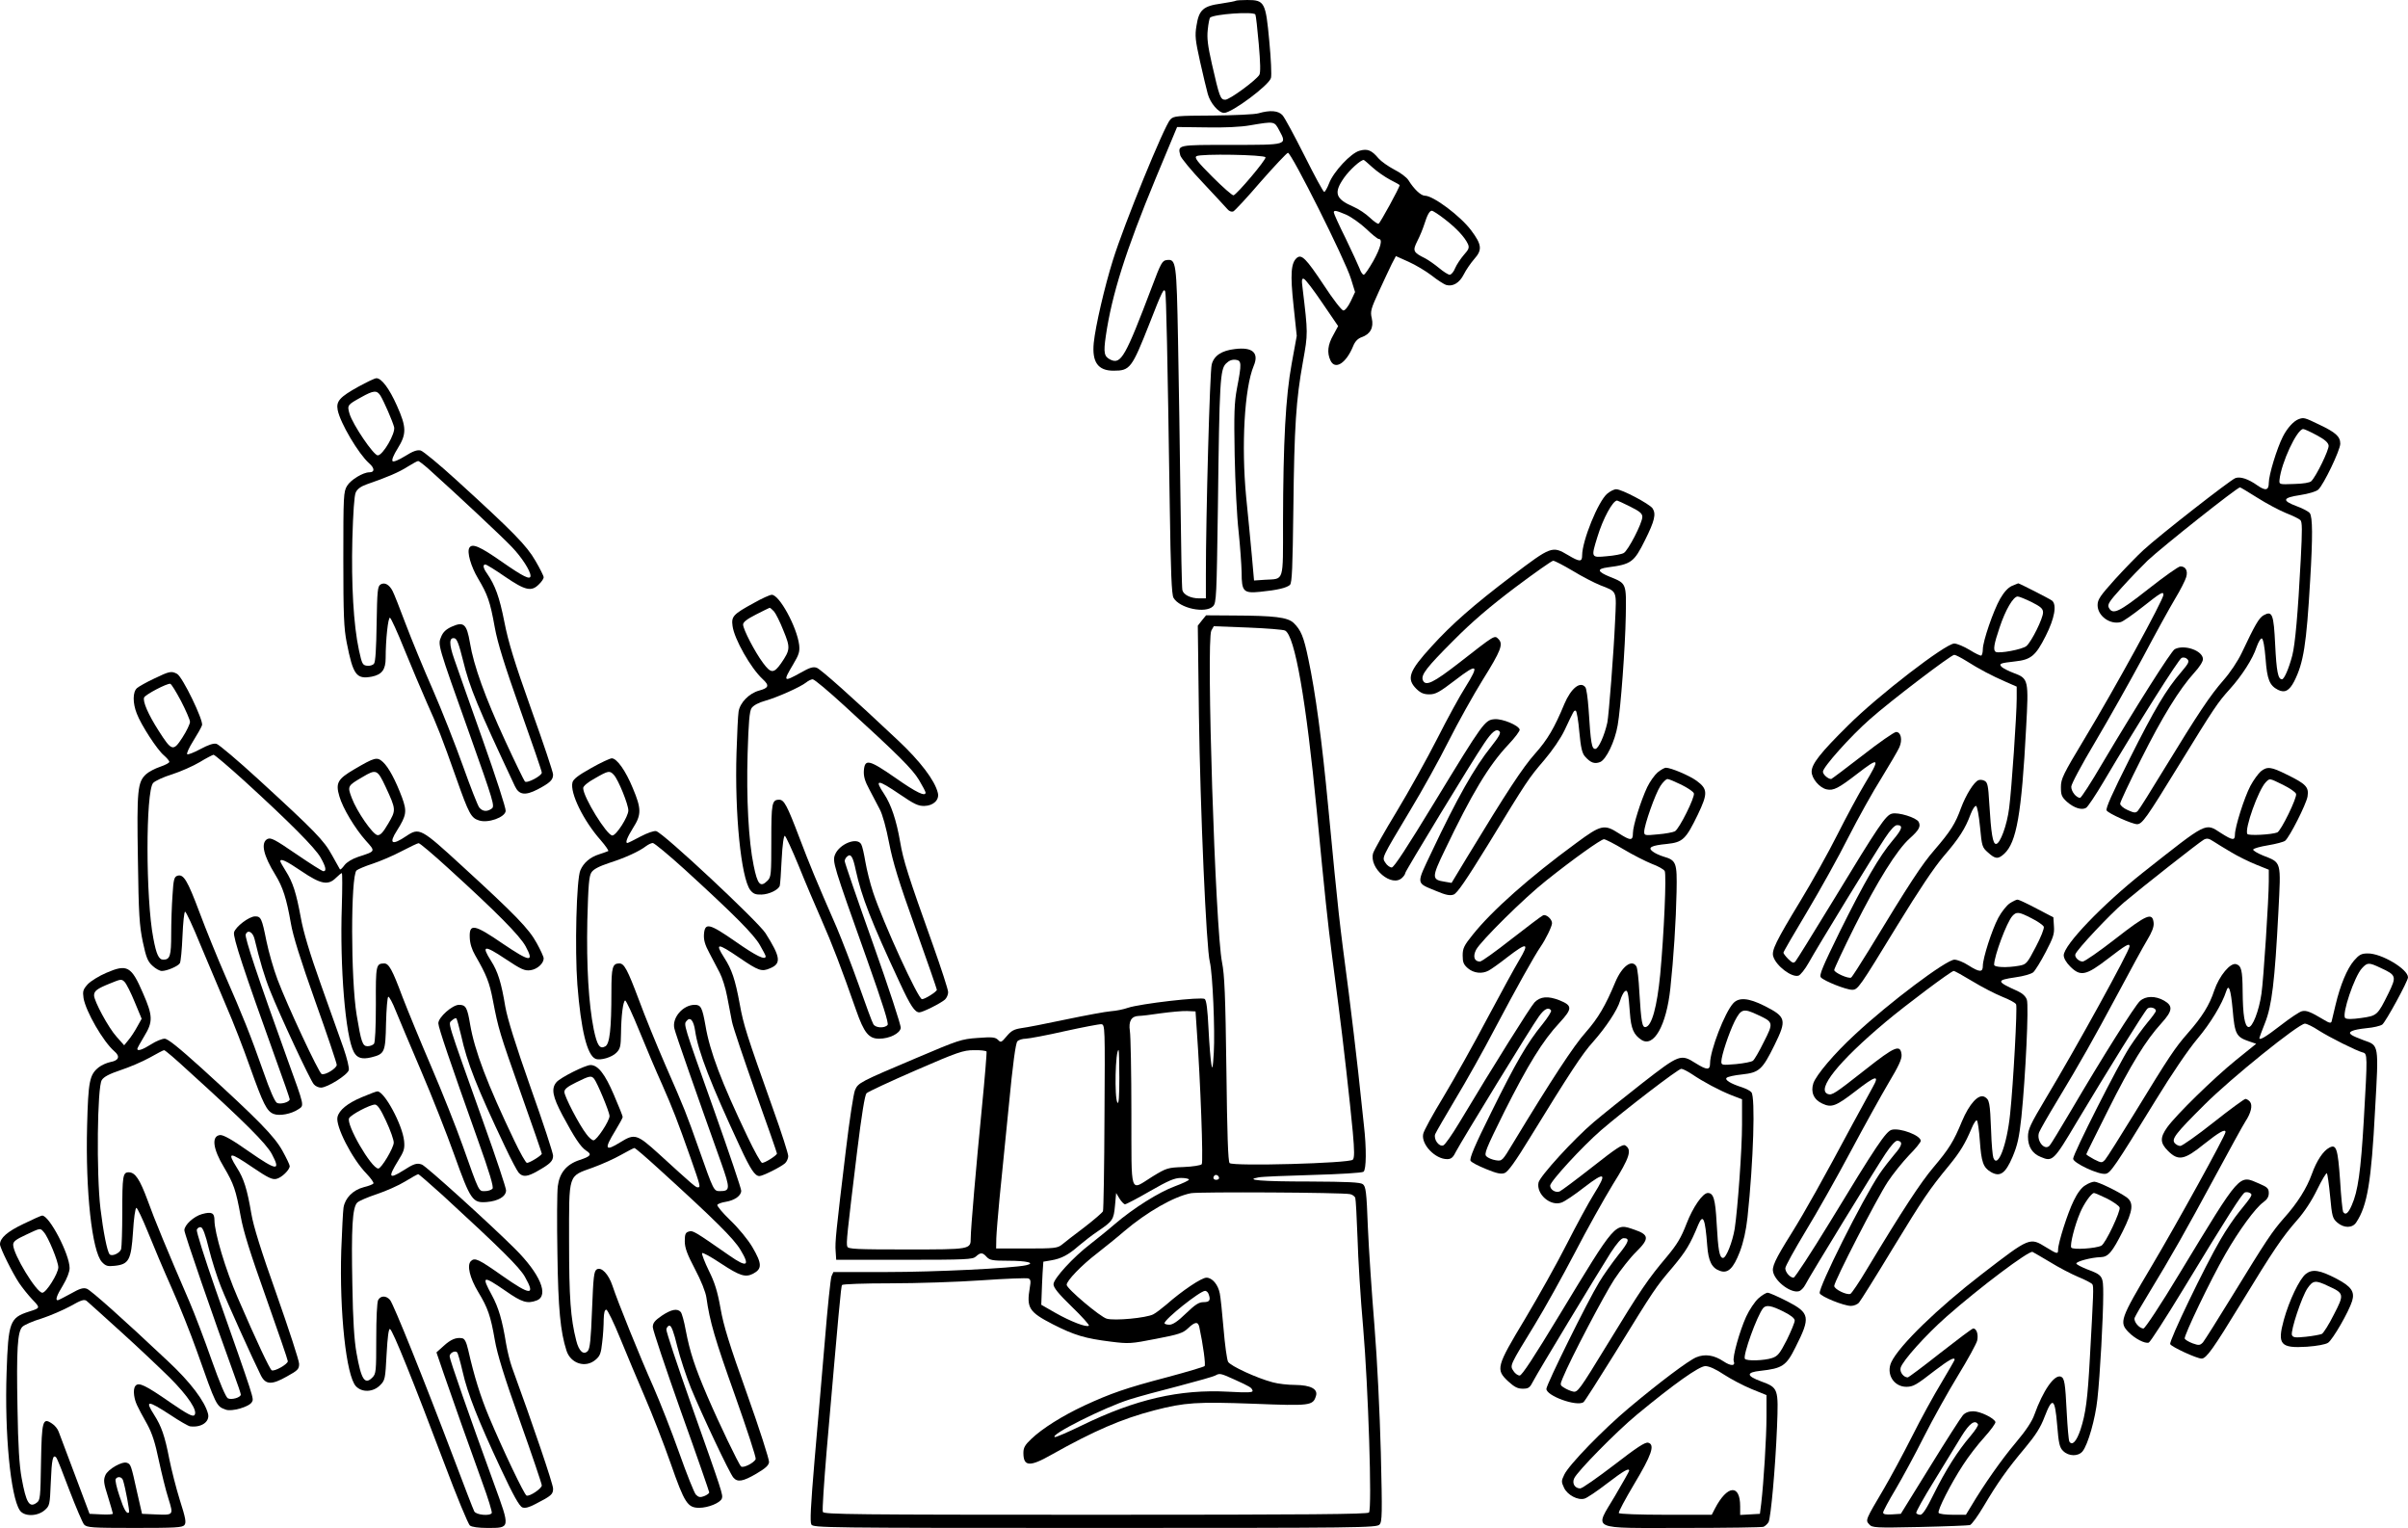
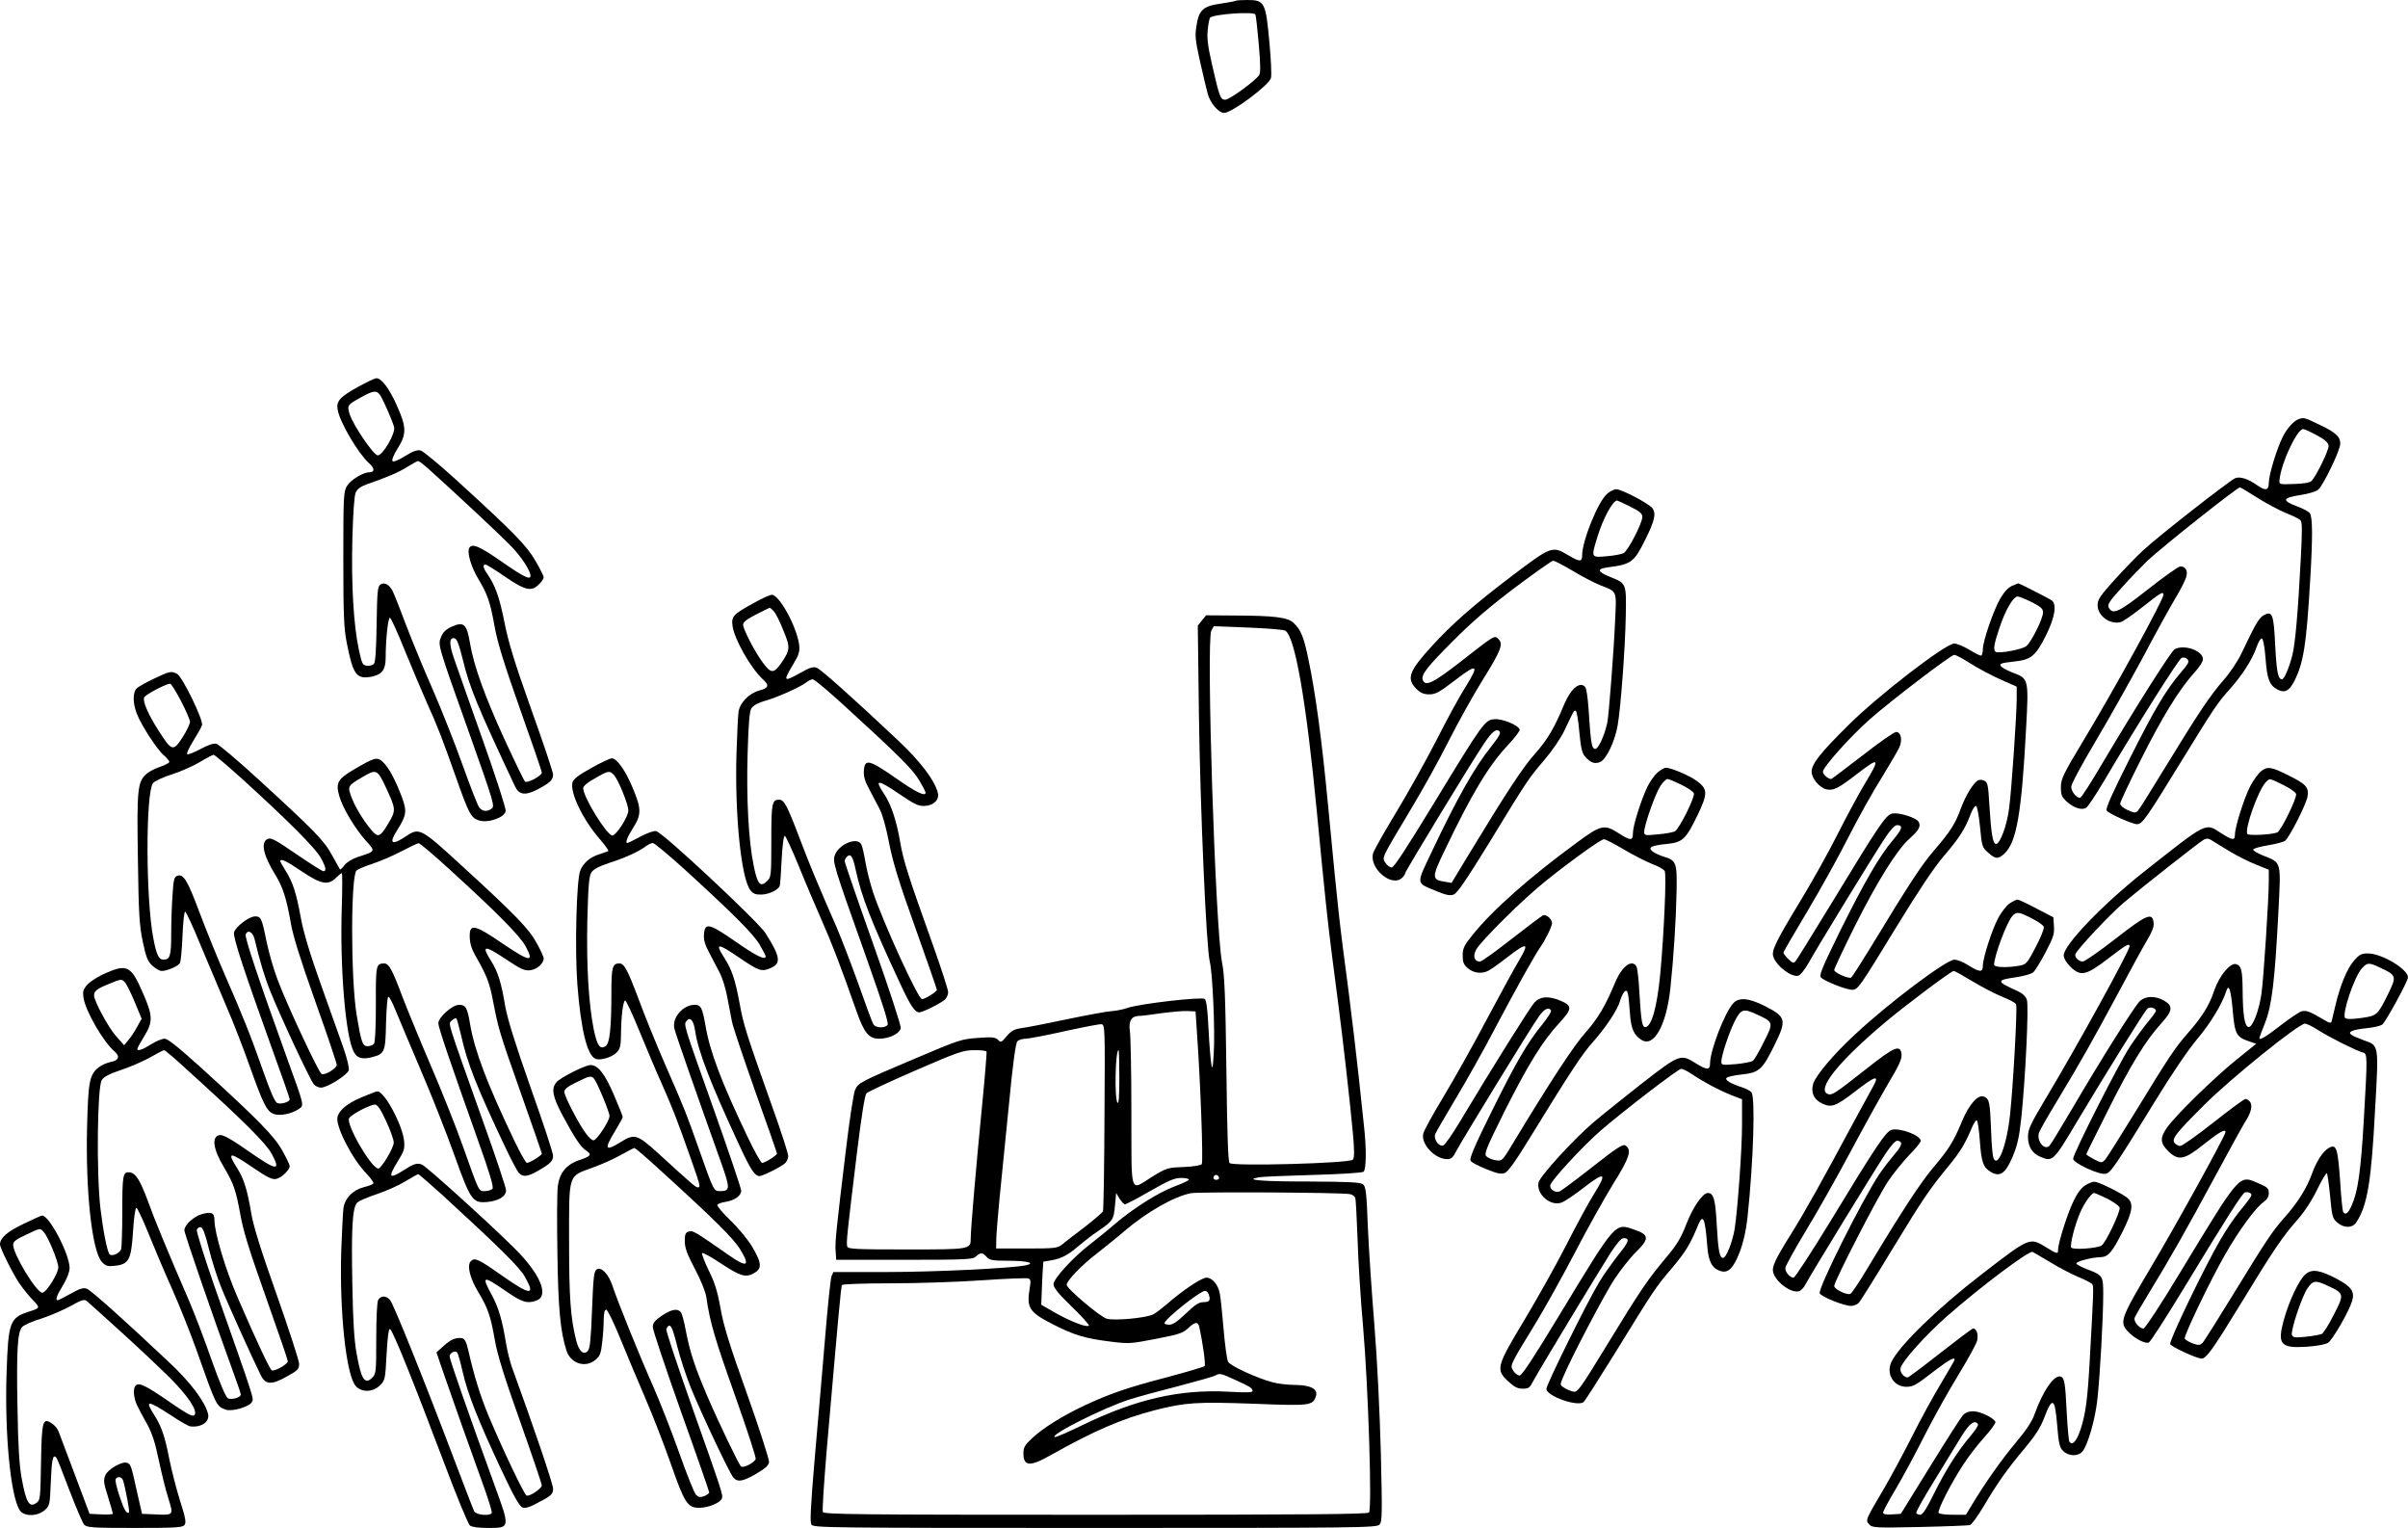
<svg xmlns="http://www.w3.org/2000/svg" version="1.0" width="1280pt" height="812pt" viewBox="0 0 1280 812" preserveAspectRatio="xMidYMid meet">
  <g transform="translate(0,812) scale(0.1,-0.1)" fill="#000000" stroke="none">
    <path d="M6569 8116 c-2 -2 -37 -9 -78 -15 -95 -13 -118 -33 -131 -118 -9 -53 -6 -77 19 -190 16 -70 34 -148 41 -172 13 -49 58 -101 87 -101 41 0 240 148 249 186 4 15 0 103 -9 196 -19 206 -25 218 -117 218 -31 0 -59 -2 -61 -4z m104 -73 c3 -5 11 -75 18 -156 9 -103 10 -154 3 -165 -19 -30 -158 -132 -181 -132 -26 0 -31 15 -71 190 -22 97 -27 138 -22 182 3 32 9 60 12 64 20 19 231 34 241 17z" />
-     <path d="M6690 7518 c-19 -6 -128 -11 -242 -12 -193 -1 -209 -2 -227 -21 -32 -33 -246 -557 -305 -747 -44 -140 -93 -351 -102 -440 -10 -102 22 -148 105 -148 88 0 97 12 191 250 69 177 77 191 84 170 5 -15 12 -325 24 -1140 5 -349 10 -471 20 -487 32 -56 170 -85 210 -45 18 18 19 52 26 533 8 666 12 726 43 757 16 16 32 22 51 20 32 -4 33 -18 7 -153 -14 -76 -16 -131 -12 -355 3 -146 12 -328 21 -405 8 -77 15 -175 16 -217 0 -102 10 -112 99 -103 91 9 141 21 158 37 11 11 14 91 18 404 5 440 14 578 51 782 27 151 27 149 -2 391 -6 44 -4 53 7 49 8 -2 52 -60 98 -128 l84 -123 -26 -48 c-29 -51 -34 -93 -15 -134 24 -53 83 -17 121 76 10 25 25 40 45 47 46 16 65 51 54 100 -9 37 -5 50 38 144 26 57 57 122 68 145 l22 42 67 -30 c38 -17 93 -50 123 -73 30 -24 65 -46 76 -50 36 -11 72 10 95 56 12 24 37 60 56 82 43 48 40 76 -17 152 -57 76 -201 184 -246 184 -21 0 -58 35 -87 82 -10 16 -44 41 -76 57 -32 17 -69 43 -83 59 -37 44 -59 53 -101 41 -46 -12 -139 -112 -162 -173 -10 -26 -22 -46 -26 -46 -5 0 -52 87 -105 193 -53 105 -105 202 -117 215 -22 24 -65 28 -127 10z m110 -91 c42 -78 46 -77 -255 -77 -289 0 -285 1 -271 -56 4 -14 59 -81 122 -147 63 -67 121 -130 129 -139 8 -10 21 -15 30 -12 8 3 74 74 146 158 73 83 138 152 145 154 17 4 305 -570 335 -669 l22 -71 -23 -49 c-14 -29 -30 -49 -39 -49 -9 0 -54 58 -105 136 -93 140 -117 164 -142 144 -32 -27 -36 -87 -18 -254 l17 -161 -27 -148 c-32 -175 -45 -412 -46 -844 0 -322 7 -298 -95 -304 l-59 -4 -12 135 c-7 74 -20 214 -30 310 -26 272 -9 577 40 695 30 70 -6 102 -100 90 -70 -8 -111 -35 -123 -82 -10 -35 -31 -805 -31 -1115 l0 -128 -35 0 c-46 0 -84 19 -90 44 -3 12 -7 228 -10 481 -3 253 -9 633 -13 845 -8 418 -10 434 -60 428 -24 -3 -31 -15 -79 -143 -141 -372 -164 -412 -219 -387 -35 17 -39 35 -26 126 32 220 106 454 266 840 l113 271 154 -2 c94 -2 185 2 234 11 130 22 129 22 155 -27z m-73 -143 c4 -13 -152 -197 -170 -202 -7 -1 -57 43 -112 98 -81 81 -97 102 -85 110 22 14 362 8 367 -6z m568 -53 c24 -22 66 -51 94 -66 28 -14 51 -27 51 -29 0 -12 -104 -202 -112 -205 -5 -2 -26 13 -46 32 -21 20 -59 46 -87 58 -97 42 -107 74 -50 155 29 41 87 94 104 94 2 0 23 -18 46 -39z m-139 -252 c27 -12 75 -46 106 -75 31 -30 61 -54 67 -54 22 0 10 -47 -29 -117 -23 -40 -45 -73 -51 -73 -6 0 -16 15 -22 33 -7 17 -40 90 -74 160 -35 70 -63 132 -63 138 0 13 12 11 66 -12z m524 -24 c61 -47 106 -95 123 -132 8 -19 5 -28 -22 -58 -17 -20 -38 -51 -46 -70 -7 -19 -21 -35 -29 -35 -8 0 -33 16 -57 36 -23 19 -56 42 -73 51 -65 32 -68 40 -42 92 13 25 29 64 36 86 17 54 29 75 41 75 6 0 37 -20 69 -45z" />
    <path d="M1905 6065 c-99 -55 -119 -77 -110 -124 13 -68 110 -232 167 -283 30 -26 31 -48 1 -48 -33 0 -99 -40 -118 -72 -19 -31 -20 -52 -20 -388 0 -299 3 -369 18 -445 34 -172 51 -196 133 -181 54 11 74 37 74 99 0 98 13 218 23 214 5 -1 40 -77 76 -167 37 -91 91 -218 119 -282 59 -131 79 -182 159 -408 65 -184 77 -207 119 -220 48 -16 138 16 142 50 2 14 -53 183 -121 375 -68 193 -137 386 -152 431 -29 82 -28 118 1 112 13 -2 24 -33 44 -113 37 -152 78 -249 277 -673 22 -47 55 -51 121 -17 66 35 82 50 82 79 0 12 -52 168 -116 346 -89 250 -122 357 -143 465 -26 132 -49 195 -92 257 -21 29 -24 48 -9 48 6 0 53 -29 105 -65 107 -73 140 -81 180 -40 14 13 25 30 25 37 0 7 -20 47 -44 88 -47 81 -114 150 -418 427 -92 84 -178 155 -192 159 -19 4 -40 -3 -83 -30 -34 -21 -61 -32 -66 -27 -6 6 5 33 27 68 48 77 47 113 -4 227 -41 92 -82 146 -109 146 -9 0 -52 -21 -96 -45z m117 -47 c19 -31 65 -137 73 -168 8 -33 -60 -150 -87 -150 -22 0 -132 162 -150 221 -13 46 -12 47 62 88 66 37 83 38 102 9z m256 -390 c158 -142 395 -364 443 -415 52 -54 99 -127 99 -153 0 -24 -38 -5 -153 75 -116 81 -157 99 -172 74 -14 -22 8 -99 46 -163 51 -86 64 -121 89 -260 15 -83 51 -198 135 -436 63 -177 115 -328 115 -336 0 -17 -79 -59 -90 -47 -4 4 -52 102 -105 217 -106 230 -167 398 -187 520 -17 100 -33 114 -96 86 -31 -14 -47 -29 -57 -54 -18 -43 -21 -35 152 -520 126 -355 134 -381 117 -393 -25 -18 -48 -16 -66 5 -8 9 -47 109 -87 221 -40 112 -112 295 -160 405 -49 111 -114 269 -145 351 -31 83 -62 161 -69 174 -18 35 -43 48 -64 35 -16 -10 -18 -33 -21 -209 -2 -130 -6 -203 -14 -212 -6 -8 -23 -13 -37 -11 -24 3 -27 10 -43 83 -29 134 -41 351 -35 591 4 138 10 231 18 247 8 18 27 32 58 43 108 37 173 65 218 94 26 16 51 30 56 30 4 0 29 -19 55 -42z" />
-     <path d="M12220 5893 c-28 -10 -62 -48 -85 -93 -32 -63 -75 -204 -75 -246 0 -40 -17 -44 -60 -14 -49 35 -92 49 -118 39 -28 -11 -401 -302 -487 -381 -32 -29 -100 -99 -152 -156 -80 -89 -93 -108 -93 -138 0 -57 66 -105 123 -90 12 3 65 40 117 81 96 76 110 84 110 64 0 -26 -260 -501 -419 -764 -115 -191 -126 -214 -126 -258 0 -42 4 -52 32 -78 38 -33 79 -46 102 -32 9 5 51 68 93 139 182 308 400 653 415 658 9 4 23 1 30 -7 12 -12 7 -22 -32 -68 -81 -94 -142 -197 -275 -462 -92 -183 -128 -263 -122 -274 9 -16 136 -73 162 -73 27 0 50 33 220 310 191 311 208 336 273 408 64 71 122 161 142 223 10 28 22 48 28 46 7 -2 15 -44 20 -108 8 -110 21 -142 66 -165 36 -18 60 -5 86 45 50 99 65 194 85 538 14 233 13 335 -2 356 -7 9 -39 26 -70 37 -80 30 -75 45 19 59 45 7 85 19 96 29 28 25 117 210 117 244 0 38 -24 60 -113 102 -76 37 -81 38 -107 29z m95 -86 c43 -23 61 -39 63 -55 3 -21 -65 -162 -92 -189 -7 -8 -44 -14 -91 -15 -80 -3 -80 -3 -78 22 9 90 93 270 126 270 6 0 39 -15 72 -33z m-316 -332 c47 -30 115 -66 151 -81 36 -14 71 -31 78 -38 10 -10 10 -52 2 -207 -15 -290 -30 -454 -45 -512 -18 -69 -43 -127 -55 -127 -21 0 -29 42 -36 183 -8 164 -15 183 -62 157 -25 -15 -45 -50 -116 -200 -21 -44 -61 -104 -97 -145 -71 -81 -135 -177 -314 -470 -70 -115 -133 -216 -141 -224 -11 -12 -19 -12 -54 4 -23 10 -40 25 -40 34 0 9 50 115 111 236 113 226 204 373 283 460 27 29 46 59 46 72 0 45 -99 80 -150 53 -19 -10 -207 -307 -385 -607 -59 -101 -112 -183 -118 -183 -20 0 -47 33 -47 59 0 14 54 115 129 241 70 118 183 319 251 445 67 127 145 268 172 313 28 46 54 98 59 115 10 34 -3 57 -31 57 -10 0 -86 -54 -170 -120 -156 -123 -189 -139 -210 -100 -9 17 0 32 68 107 44 49 106 113 138 144 79 74 476 389 491 389 3 0 44 -25 92 -55z" />
+     <path d="M12220 5893 c-28 -10 -62 -48 -85 -93 -32 -63 -75 -204 -75 -246 0 -40 -17 -44 -60 -14 -49 35 -92 49 -118 39 -28 -11 -401 -302 -487 -381 -32 -29 -100 -99 -152 -156 -80 -89 -93 -108 -93 -138 0 -57 66 -105 123 -90 12 3 65 40 117 81 96 76 110 84 110 64 0 -26 -260 -501 -419 -764 -115 -191 -126 -214 -126 -258 0 -42 4 -52 32 -78 38 -33 79 -46 102 -32 9 5 51 68 93 139 182 308 400 653 415 658 9 4 23 1 30 -7 12 -12 7 -22 -32 -68 -81 -94 -142 -197 -275 -462 -92 -183 -128 -263 -122 -274 9 -16 136 -73 162 -73 27 0 50 33 220 310 191 311 208 336 273 408 64 71 122 161 142 223 10 28 22 48 28 46 7 -2 15 -44 20 -108 8 -110 21 -142 66 -165 36 -18 60 -5 86 45 50 99 65 194 85 538 14 233 13 335 -2 356 -7 9 -39 26 -70 37 -80 30 -75 45 19 59 45 7 85 19 96 29 28 25 117 210 117 244 0 38 -24 60 -113 102 -76 37 -81 38 -107 29z m95 -86 c43 -23 61 -39 63 -55 3 -21 -65 -162 -92 -189 -7 -8 -44 -14 -91 -15 -80 -3 -80 -3 -78 22 9 90 93 270 126 270 6 0 39 -15 72 -33m-316 -332 c47 -30 115 -66 151 -81 36 -14 71 -31 78 -38 10 -10 10 -52 2 -207 -15 -290 -30 -454 -45 -512 -18 -69 -43 -127 -55 -127 -21 0 -29 42 -36 183 -8 164 -15 183 -62 157 -25 -15 -45 -50 -116 -200 -21 -44 -61 -104 -97 -145 -71 -81 -135 -177 -314 -470 -70 -115 -133 -216 -141 -224 -11 -12 -19 -12 -54 4 -23 10 -40 25 -40 34 0 9 50 115 111 236 113 226 204 373 283 460 27 29 46 59 46 72 0 45 -99 80 -150 53 -19 -10 -207 -307 -385 -607 -59 -101 -112 -183 -118 -183 -20 0 -47 33 -47 59 0 14 54 115 129 241 70 118 183 319 251 445 67 127 145 268 172 313 28 46 54 98 59 115 10 34 -3 57 -31 57 -10 0 -86 -54 -170 -120 -156 -123 -189 -139 -210 -100 -9 17 0 32 68 107 44 49 106 113 138 144 79 74 476 389 491 389 3 0 44 -25 92 -55z" />
    <path d="M8543 5496 c-48 -41 -133 -250 -133 -328 0 -35 -13 -35 -75 2 -84 50 -90 47 -296 -109 -207 -157 -323 -259 -429 -376 -121 -132 -135 -172 -81 -226 23 -22 39 -29 69 -29 33 0 53 11 138 76 118 91 129 83 54 -37 -29 -45 -97 -169 -151 -276 -54 -106 -151 -280 -215 -386 -64 -105 -120 -205 -125 -221 -23 -81 101 -185 155 -130 9 8 16 20 16 25 0 9 356 596 419 688 42 63 65 81 82 64 8 -8 -3 -28 -44 -80 -89 -111 -182 -275 -317 -561 -83 -175 -85 -162 24 -207 52 -22 74 -26 93 -19 19 7 66 76 182 264 211 346 216 353 299 450 44 52 87 114 109 160 50 106 49 105 59 103 5 -1 14 -52 19 -112 8 -85 15 -114 30 -131 30 -34 51 -41 80 -30 32 12 79 108 94 196 16 90 40 411 43 581 3 174 4 172 -83 207 -69 28 -73 43 -12 51 124 16 139 27 197 144 52 104 60 140 40 170 -18 24 -163 101 -193 101 -11 0 -33 -11 -48 -24z m122 -68 c52 -26 65 -37 65 -55 0 -33 -76 -180 -99 -192 -10 -6 -51 -14 -90 -17 -84 -8 -84 -8 -50 102 30 99 82 194 105 194 2 0 33 -14 69 -32z m-306 -341 c49 -30 115 -64 147 -77 92 -36 87 -24 79 -195 -7 -160 -33 -493 -41 -535 -15 -68 -47 -140 -64 -140 -19 0 -24 27 -36 215 -4 55 -11 106 -17 113 -27 34 -76 -6 -111 -88 -53 -128 -90 -191 -156 -265 -66 -74 -150 -202 -360 -548 l-84 -139 -35 6 c-71 11 -72 21 -1 168 143 299 233 450 338 561 35 37 62 73 60 80 -7 23 -91 58 -133 55 -52 -4 -60 -15 -320 -442 -145 -238 -215 -346 -227 -346 -10 0 -25 11 -33 24 -20 30 -24 20 132 281 63 104 155 270 204 368 50 99 131 244 180 323 98 157 111 191 84 218 -21 21 -16 24 -207 -125 -139 -108 -181 -129 -195 -93 -10 28 20 67 162 209 100 101 194 181 329 283 104 78 195 142 202 142 8 0 54 -24 103 -53z" />
    <path d="M10694 5006 c-20 -9 -42 -33 -62 -68 -36 -63 -92 -226 -92 -268 0 -16 -4 -31 -8 -34 -4 -2 -32 11 -62 30 -30 18 -67 34 -82 34 -46 0 -406 -277 -564 -435 -148 -146 -194 -205 -194 -246 0 -36 42 -86 80 -94 36 -8 63 6 164 84 118 91 122 84 37 -57 -32 -53 -97 -174 -144 -267 -47 -94 -136 -253 -198 -355 -130 -214 -153 -262 -143 -293 15 -50 98 -113 134 -102 10 3 35 34 54 68 47 85 347 575 405 662 30 46 53 70 65 70 34 0 28 -21 -23 -81 -70 -82 -151 -222 -282 -486 -90 -184 -110 -230 -100 -242 16 -19 134 -66 166 -66 31 0 37 9 241 343 114 186 194 306 246 367 82 95 115 147 143 223 10 26 23 46 29 44 6 -2 15 -50 21 -111 10 -104 11 -109 43 -137 39 -35 53 -36 86 -6 65 60 92 211 116 668 14 256 13 263 -65 292 -27 10 -56 25 -64 32 -18 18 -10 21 70 30 85 9 110 30 163 135 48 95 60 166 34 188 -13 10 -174 92 -180 92 -2 -1 -17 -7 -34 -14z m106 -86 c49 -25 60 -35 60 -55 0 -31 -60 -153 -88 -178 -20 -18 -147 -42 -164 -31 -14 9 -9 41 21 129 31 94 73 165 96 165 9 0 42 -14 75 -30z m-347 -313 c66 -42 136 -79 210 -111 l57 -25 0 -64 c0 -84 -27 -481 -40 -580 -11 -91 -48 -192 -70 -192 -17 0 -26 53 -36 218 -5 90 -9 109 -24 117 -10 6 -25 7 -33 4 -24 -9 -67 -78 -93 -148 -30 -83 -55 -123 -142 -224 -66 -76 -130 -173 -346 -529 -48 -78 -91 -145 -96 -148 -14 -8 -90 26 -90 40 0 7 49 112 109 232 120 239 225 408 293 468 49 44 59 63 47 87 -12 23 -109 53 -142 44 -33 -8 -69 -61 -312 -461 -104 -170 -194 -316 -201 -324 -10 -11 -16 -9 -38 12 -14 14 -26 30 -26 34 0 5 57 103 126 218 69 116 168 293 219 395 52 102 131 244 176 315 44 72 87 145 95 163 18 40 9 82 -17 82 -10 0 -91 -56 -179 -125 -89 -69 -164 -125 -166 -125 -17 0 -44 24 -44 39 0 24 147 189 251 280 107 95 430 341 447 341 7 0 36 -15 65 -33z" />
    <path d="M4008 4916 c-112 -61 -121 -72 -114 -123 9 -69 97 -224 160 -282 37 -34 33 -47 -19 -61 -54 -15 -102 -65 -109 -112 -3 -18 -8 -116 -11 -218 -10 -324 24 -664 73 -730 16 -20 28 -25 60 -24 40 1 90 25 97 47 2 7 7 70 10 140 4 77 11 127 17 125 5 -2 38 -73 73 -158 34 -85 90 -216 123 -291 56 -127 103 -250 183 -478 42 -120 67 -151 122 -151 55 0 111 28 115 57 2 13 -64 214 -147 448 -83 233 -151 431 -151 439 0 7 6 19 14 25 19 16 30 -2 45 -74 31 -141 81 -270 234 -598 57 -123 80 -157 104 -157 17 0 112 47 136 68 9 8 17 26 17 39 0 14 -37 127 -81 251 -131 366 -158 451 -174 547 -20 116 -48 199 -85 255 -54 81 -37 80 84 -2 76 -52 98 -62 130 -61 48 1 81 33 71 70 -16 66 -94 168 -210 277 -246 232 -411 378 -433 387 -19 7 -37 2 -86 -26 -92 -51 -95 -48 -40 44 31 52 36 68 32 104 -12 95 -106 268 -146 266 -9 0 -52 -19 -94 -43z m106 -45 c9 -10 32 -55 50 -101 38 -92 37 -103 -12 -175 -39 -55 -54 -55 -96 2 -44 59 -106 179 -106 204 0 13 21 29 68 53 37 19 70 35 73 36 3 0 13 -8 23 -19z m376 -503 c288 -263 359 -334 395 -393 19 -32 35 -62 35 -67 0 -23 -49 0 -160 78 -140 97 -163 103 -168 39 -2 -30 5 -56 29 -100 17 -33 42 -80 55 -105 15 -27 35 -101 50 -179 20 -103 51 -205 140 -453 63 -176 114 -324 114 -328 0 -10 -63 -50 -79 -50 -20 0 -205 403 -260 568 -16 48 -34 121 -41 162 -7 41 -16 83 -22 93 -21 40 -115 3 -139 -54 -15 -38 -11 -51 170 -559 85 -240 116 -339 109 -347 -16 -19 -66 -16 -76 5 -6 9 -40 102 -77 207 -37 104 -90 241 -117 305 -114 261 -143 332 -199 479 -65 171 -81 201 -107 201 -39 0 -42 -18 -42 -217 0 -180 -1 -194 -20 -213 -38 -38 -53 -23 -74 81 -27 130 -39 357 -32 594 5 168 10 225 21 242 10 14 36 29 73 39 64 18 187 73 217 97 11 9 27 17 35 17 9 0 85 -64 170 -142z" />
    <path d="M6389 4823 l-22 -28 6 -475 c7 -496 39 -1239 58 -1312 15 -61 28 -365 21 -483 -5 -83 -7 -93 -13 -60 -4 22 -11 106 -15 188 -5 103 -11 150 -20 158 -16 13 -344 -25 -409 -47 -22 -8 -62 -16 -90 -18 -27 -2 -135 -22 -240 -44 -104 -22 -211 -43 -237 -46 -38 -6 -53 -14 -77 -43 -28 -33 -31 -35 -46 -19 -15 14 -30 16 -108 10 -88 -6 -103 -12 -327 -107 -300 -127 -308 -131 -325 -170 -8 -18 -30 -162 -49 -322 -52 -432 -58 -486 -54 -535 l3 -45 361 0 c331 0 364 2 381 17 25 23 36 23 58 -2 16 -17 31 -20 114 -20 100 0 148 -12 95 -24 -73 -16 -486 -36 -742 -36 l-282 0 -10 -22 c-5 -13 -21 -165 -35 -338 -15 -173 -39 -461 -55 -639 -21 -249 -25 -329 -17 -343 11 -17 69 -18 1508 -18 1412 0 1497 1 1512 18 14 15 15 55 7 382 -6 218 -19 490 -34 675 -14 171 -30 406 -35 524 -7 190 -11 216 -27 228 -14 10 -79 13 -283 14 -257 0 -350 8 -271 22 19 4 150 9 290 13 142 4 261 11 268 17 15 12 16 126 2 247 -5 47 -19 173 -30 280 -12 107 -34 296 -50 420 -54 412 -53 399 -110 995 -33 349 -68 608 -105 781 -25 122 -40 156 -79 194 -33 30 -102 38 -318 39 l-147 1 -22 -27z m442 -54 c52 -27 112 -370 169 -964 43 -450 58 -588 80 -760 11 -82 26 -204 35 -270 23 -175 62 -520 76 -672 9 -101 9 -136 0 -146 -15 -19 -636 -36 -655 -18 -8 9 -13 153 -17 499 -5 390 -10 503 -23 567 -36 179 -85 1710 -57 1764 l13 23 182 -7 c99 -4 188 -11 197 -16z m-469 -2129 c19 -265 35 -696 26 -707 -5 -6 -47 -13 -97 -15 -84 -3 -90 -5 -164 -50 -124 -77 -112 -113 -113 337 0 215 -4 411 -8 436 -8 52 8 79 47 80 12 0 65 6 117 14 52 7 115 13 140 12 l45 -2 7 -105z m-491 -454 c-1 -269 -5 -495 -8 -503 -3 -7 -48 -46 -100 -86 -52 -39 -106 -81 -119 -92 -23 -18 -40 -20 -187 -20 l-162 0 1 55 c1 30 9 125 17 210 9 85 31 305 49 489 22 231 37 338 46 347 7 8 28 14 45 14 18 1 111 18 207 40 96 21 184 38 194 37 20 -2 20 -13 17 -491z m-627 346 c2 -4 -9 -140 -25 -302 -30 -305 -59 -640 -59 -690 0 -60 -1 -60 -341 -60 -267 0 -310 2 -315 15 -7 17 -1 69 52 505 24 196 41 300 50 310 8 8 126 63 262 122 223 97 253 107 309 107 34 1 64 -3 67 -7z m706 -139 c0 -99 -3 -143 -10 -133 -17 26 -11 280 6 280 2 0 4 -66 4 -147z m530 -534 c0 -5 -7 -9 -15 -9 -15 0 -20 12 -9 23 8 8 24 -1 24 -14z m-160 -8 c0 -4 -33 -20 -74 -35 -85 -31 -222 -117 -321 -202 -38 -33 -97 -80 -130 -106 -89 -68 -195 -183 -195 -213 0 -18 26 -50 97 -119 54 -52 95 -98 91 -101 -11 -11 -97 22 -178 68 l-75 43 2 54 c1 30 3 82 5 115 l4 60 41 7 c54 9 91 28 148 78 26 22 72 58 104 79 76 52 81 59 88 135 l6 66 18 -30 c10 -16 24 -30 29 -30 6 0 66 31 133 70 98 56 130 70 165 70 23 0 42 -4 42 -9z m856 -77 c12 -2 24 -11 28 -19 3 -9 8 -104 12 -213 3 -108 16 -323 30 -477 27 -314 48 -962 31 -983 -7 -9 -310 -12 -1454 -12 -1280 0 -1444 2 -1449 15 -4 8 6 154 20 323 65 748 76 875 82 883 3 5 119 9 257 9 139 0 357 7 485 16 128 9 239 13 248 10 13 -5 14 -15 8 -49 -18 -108 -5 -129 123 -195 114 -58 171 -75 308 -92 96 -12 107 -11 240 15 121 23 144 31 170 56 37 35 53 37 60 7 20 -93 35 -202 28 -208 -4 -4 -94 -31 -199 -59 -221 -58 -300 -86 -441 -151 -119 -56 -222 -121 -281 -177 -34 -32 -42 -47 -42 -74 0 -73 33 -76 149 -10 226 127 374 191 547 236 162 42 226 46 528 35 302 -12 315 -10 331 41 12 37 -27 58 -110 59 -38 0 -92 6 -120 14 -84 22 -225 87 -237 109 -6 11 -17 90 -24 175 -7 84 -16 169 -20 188 -9 47 -40 84 -71 84 -26 0 -129 -69 -213 -143 -25 -21 -56 -45 -70 -52 -37 -19 -205 -35 -247 -23 -34 9 -213 160 -213 180 0 22 79 104 160 166 47 37 112 89 145 118 121 103 266 186 356 203 43 8 803 4 845 -5z m-752 -530 c13 -33 6 -44 -26 -44 -25 0 -44 -12 -94 -60 -43 -42 -70 -60 -88 -60 -14 0 -26 4 -26 8 0 21 189 172 216 172 6 0 15 -7 18 -16z m135 -454 c88 -40 94 -44 99 -60 4 -10 -20 -12 -129 -6 -258 14 -493 -40 -778 -179 -74 -36 -139 -64 -144 -62 -31 10 264 158 398 200 44 14 161 46 260 71 99 26 187 51 195 56 23 13 28 12 99 -20z" />
    <path d="M820 4514 c-41 -19 -83 -43 -92 -51 -23 -21 -23 -79 -1 -135 23 -61 109 -193 144 -222 16 -14 29 -29 29 -35 0 -5 -22 -17 -49 -26 -27 -9 -61 -27 -74 -39 -46 -42 -50 -83 -44 -451 4 -296 8 -353 26 -440 18 -84 26 -104 51 -127 17 -16 39 -28 50 -28 28 0 86 25 96 41 5 8 11 73 14 144 3 72 9 130 14 130 5 0 42 -79 81 -175 40 -96 102 -242 137 -325 36 -82 93 -229 127 -326 70 -196 89 -235 126 -249 31 -12 94 0 131 25 32 21 34 11 -58 265 -157 435 -228 649 -222 664 11 28 38 13 47 -24 27 -113 54 -205 84 -278 50 -126 213 -475 231 -494 8 -10 25 -18 38 -18 34 0 141 67 148 93 3 12 -9 62 -28 117 -19 52 -73 205 -121 340 -59 165 -93 280 -106 353 -24 131 -42 188 -80 248 -16 25 -29 49 -29 52 0 17 32 2 113 -53 102 -69 141 -77 183 -35 14 14 28 25 31 25 3 0 3 -80 0 -177 -11 -319 19 -692 64 -774 17 -32 44 -40 93 -28 71 18 75 26 78 182 2 75 7 138 12 140 5 1 23 -32 39 -73 17 -41 77 -185 135 -320 58 -135 137 -336 177 -448 86 -240 97 -256 172 -250 62 5 103 30 103 62 0 13 -53 173 -119 357 -202 567 -189 526 -169 546 10 9 20 14 24 11 3 -4 14 -44 25 -90 32 -146 83 -275 234 -593 31 -66 64 -128 72 -137 22 -25 47 -22 101 9 67 38 82 53 82 81 0 14 -53 176 -119 361 -82 233 -123 365 -135 431 -21 127 -39 186 -76 244 -53 83 -36 85 75 11 87 -58 104 -65 135 -61 36 5 70 36 70 63 0 8 -17 45 -37 81 -42 77 -113 150 -397 410 -219 201 -227 205 -296 159 -77 -52 -95 -41 -50 29 51 81 54 102 27 176 -35 93 -71 160 -101 188 -32 29 -43 26 -154 -39 -87 -51 -99 -72 -78 -143 18 -63 83 -171 141 -236 52 -58 53 -55 -42 -86 -32 -11 -60 -28 -72 -44 -11 -15 -21 -25 -24 -22 -2 3 -21 37 -42 75 -43 79 -91 128 -390 402 -110 101 -211 186 -224 190 -16 4 -43 -5 -86 -28 -35 -19 -67 -31 -70 -27 -4 4 10 35 32 70 22 35 43 72 47 84 8 26 -104 258 -133 273 -30 16 -40 14 -121 -25z m142 -119 c26 -50 47 -99 48 -111 0 -11 -18 -49 -40 -83 -49 -76 -57 -74 -127 36 -55 86 -85 155 -77 176 5 15 123 77 139 73 6 -1 31 -42 57 -91z m338 -426 c239 -218 376 -356 404 -406 28 -49 33 -73 15 -73 -6 0 -71 41 -144 91 -117 80 -135 89 -154 80 -36 -20 -21 -87 42 -189 41 -67 60 -127 83 -258 11 -66 51 -194 130 -416 63 -176 114 -328 114 -337 0 -18 -61 -56 -80 -49 -15 5 -184 367 -235 503 -21 55 -47 147 -59 205 -24 120 -29 130 -60 130 -32 0 -104 -55 -112 -85 -6 -26 51 -199 222 -674 41 -112 74 -208 74 -213 0 -15 -50 -29 -68 -19 -11 6 -39 70 -71 163 -70 199 -113 305 -204 513 -41 94 -102 244 -136 335 -65 173 -85 206 -118 196 -17 -6 -21 -19 -26 -104 -4 -53 -7 -147 -7 -207 0 -114 -6 -135 -42 -135 -24 0 -37 28 -53 114 -41 211 -41 780 -1 825 10 11 55 32 101 46 46 15 112 44 147 65 34 21 68 38 73 39 6 0 80 -63 165 -140z m750 -31 c56 -121 56 -123 13 -196 -28 -48 -42 -62 -57 -60 -25 4 -109 125 -136 197 -24 63 -23 65 56 111 74 44 80 42 124 -52z m335 -434 c254 -231 378 -356 409 -413 47 -87 24 -84 -120 13 -153 105 -180 110 -177 34 1 -32 11 -64 29 -95 60 -104 76 -144 94 -239 30 -155 34 -168 150 -497 61 -171 110 -314 110 -318 0 -9 -64 -49 -79 -49 -6 0 -36 53 -67 118 -144 301 -211 478 -235 618 -15 90 -23 104 -59 104 -35 0 -110 -66 -110 -98 0 -22 62 -204 209 -617 64 -178 86 -254 79 -262 -6 -7 -24 -13 -40 -13 -34 0 -29 -11 -118 240 -34 96 -109 285 -167 420 -58 135 -127 303 -154 373 -54 145 -72 177 -97 177 -43 -1 -45 -8 -44 -216 0 -124 -4 -204 -10 -211 -6 -7 -21 -13 -34 -13 -27 0 -34 21 -58 165 -32 192 -32 738 -1 769 8 7 46 23 86 36 39 13 108 42 153 66 44 23 86 43 91 43 6 1 78 -60 160 -135z" />
    <path d="M3142 4038 c-68 -38 -94 -58 -99 -76 -14 -56 58 -203 150 -307 26 -30 44 -56 40 -58 -5 -2 -26 -10 -48 -17 -48 -15 -83 -45 -100 -85 -21 -47 -30 -420 -16 -607 19 -242 52 -377 97 -395 26 -10 86 8 110 32 21 21 24 34 25 102 1 94 11 173 22 176 5 1 39 -72 76 -163 37 -91 91 -218 120 -282 58 -132 81 -191 152 -392 53 -151 54 -156 38 -156 -11 0 -24 11 -207 178 -116 105 -128 109 -204 62 -82 -51 -88 -38 -28 60 22 36 40 69 40 74 0 5 -21 58 -47 118 -47 110 -84 158 -124 158 -28 0 -161 -67 -181 -91 -29 -34 -21 -76 32 -176 65 -121 96 -168 126 -188 32 -20 25 -30 -36 -50 -69 -23 -106 -68 -115 -139 -4 -31 -5 -192 -2 -359 4 -294 16 -414 48 -514 22 -70 102 -95 155 -49 23 19 29 34 35 92 5 38 8 93 8 122 1 35 5 52 14 52 6 0 40 -69 74 -153 34 -83 93 -224 131 -312 38 -88 100 -246 137 -352 74 -212 90 -236 152 -236 47 0 111 26 120 49 7 20 4 29 -166 509 -72 204 -130 379 -129 390 2 11 9 20 17 20 10 0 23 -35 41 -110 15 -60 48 -160 73 -222 58 -141 205 -452 225 -475 22 -26 50 -22 122 20 49 29 66 44 68 62 1 14 -51 177 -117 362 -94 263 -125 363 -141 455 -16 90 -31 138 -62 200 -22 45 -38 87 -36 93 2 6 47 -19 101 -55 99 -65 129 -75 170 -54 49 26 48 53 -4 142 -23 39 -74 101 -117 142 -41 39 -72 77 -69 82 4 6 24 13 44 16 49 8 83 33 83 59 0 12 -65 204 -144 427 -165 464 -163 456 -146 476 19 23 37 2 45 -53 16 -111 84 -284 238 -615 57 -123 80 -157 104 -157 17 0 112 47 136 68 9 8 17 26 17 38 0 13 -36 126 -81 251 -140 394 -157 446 -177 558 -24 130 -42 183 -82 245 -51 80 -37 80 79 1 104 -71 120 -76 164 -57 61 25 57 59 -24 187 -39 61 -543 533 -581 542 -11 3 -46 -9 -84 -29 -35 -19 -66 -34 -69 -34 -13 0 -1 30 30 80 45 70 45 102 -1 211 -38 93 -85 159 -112 159 -9 0 -59 -23 -110 -52z m121 -36 c24 -26 77 -157 77 -189 0 -33 -64 -133 -85 -133 -29 0 -155 204 -155 252 0 10 24 31 63 52 71 41 78 42 100 18z m377 -503 c266 -243 367 -345 399 -401 17 -29 31 -56 31 -60 0 -23 -50 1 -160 78 -140 97 -163 103 -168 39 -2 -30 5 -56 29 -100 17 -33 42 -80 55 -105 13 -25 31 -81 39 -125 8 -44 20 -105 26 -135 6 -30 63 -198 125 -374 63 -175 114 -322 114 -326 0 -10 -63 -50 -79 -50 -6 0 -41 62 -77 138 -139 291 -201 454 -224 592 -17 95 -24 110 -57 110 -63 0 -123 -70 -108 -127 5 -25 118 -347 249 -714 48 -136 48 -149 -7 -149 -33 0 -33 0 -112 224 -66 187 -75 211 -179 448 -46 106 -109 260 -139 342 -62 165 -79 196 -105 196 -36 0 -42 -20 -42 -150 0 -198 -9 -279 -33 -291 -29 -16 -43 5 -61 91 -27 136 -39 335 -34 578 5 188 9 237 22 256 11 17 40 32 97 51 84 27 158 61 194 89 11 8 27 16 35 16 8 0 85 -64 170 -141z m-482 -1112 c17 -21 82 -177 82 -198 0 -26 -68 -129 -85 -129 -8 0 -25 15 -38 33 -39 50 -117 201 -117 224 0 15 16 28 63 51 71 35 80 37 95 19z m344 -479 c296 -269 399 -371 434 -430 53 -87 35 -96 -58 -31 -190 132 -195 135 -217 128 -17 -5 -21 -14 -21 -51 0 -35 12 -68 54 -148 33 -62 57 -123 61 -152 18 -128 45 -220 152 -520 63 -178 113 -330 110 -338 -8 -20 -67 -50 -78 -39 -14 14 -118 231 -179 373 -67 156 -93 236 -115 351 -8 45 -20 88 -26 96 -18 21 -50 15 -101 -19 -38 -26 -48 -39 -48 -61 0 -15 68 -217 150 -449 83 -231 150 -425 150 -429 0 -5 -12 -14 -27 -20 -21 -8 -30 -6 -44 8 -9 10 -49 110 -89 223 -40 113 -102 270 -137 350 -71 159 -191 456 -217 536 -21 63 -59 103 -84 88 -15 -10 -18 -39 -25 -215 -6 -158 -11 -207 -23 -219 -22 -23 -47 -1 -61 56 -30 118 -38 226 -38 526 0 366 -7 345 126 393 47 17 114 47 149 67 36 20 68 37 72 37 4 1 62 -49 130 -111z" />
    <path d="M8811 4015 c-16 -14 -41 -49 -55 -78 -35 -75 -76 -206 -76 -244 0 -42 -12 -42 -76 -1 -76 49 -94 45 -225 -52 -249 -182 -449 -360 -551 -488 -46 -57 -53 -72 -53 -110 0 -36 5 -48 28 -68 31 -26 75 -31 110 -12 12 6 56 37 98 70 108 83 121 80 63 -17 -20 -33 -95 -170 -167 -305 -71 -135 -176 -322 -233 -417 -57 -94 -107 -184 -109 -200 -11 -55 64 -133 127 -133 22 0 32 8 49 43 30 57 400 662 439 715 29 41 52 52 65 32 3 -5 -17 -37 -45 -72 -82 -100 -143 -206 -272 -467 -90 -181 -118 -248 -111 -260 5 -8 42 -28 83 -44 56 -23 79 -28 98 -21 18 7 56 59 136 190 207 337 278 446 334 507 68 77 129 168 144 219 6 21 17 43 24 49 16 13 20 -4 28 -115 6 -83 20 -115 61 -142 66 -43 133 77 154 274 17 158 30 359 33 513 3 155 -1 167 -70 187 -20 6 -46 18 -57 27 -28 21 -8 32 76 40 84 9 100 24 164 156 54 113 53 136 -7 180 -39 28 -136 69 -163 69 -7 0 -27 -11 -44 -25z m126 -65 c34 -17 64 -37 67 -46 7 -19 -78 -190 -101 -202 -10 -5 -51 -13 -90 -16 -70 -7 -73 -6 -73 14 0 35 59 202 86 243 13 20 30 37 38 37 7 0 40 -14 73 -30z m-306 -344 c50 -30 118 -64 150 -77 33 -12 63 -29 68 -38 10 -20 -4 -335 -24 -550 -17 -173 -45 -273 -77 -279 -19 -4 -24 25 -34 188 -3 63 -10 123 -15 133 -23 42 -77 3 -113 -83 -52 -125 -91 -191 -156 -265 -64 -71 -185 -256 -386 -588 -59 -98 -59 -98 -93 -93 -19 3 -41 12 -50 21 -13 13 -3 38 96 238 125 248 203 376 293 472 69 75 69 91 0 119 -61 24 -102 21 -133 -11 -23 -25 -214 -329 -401 -641 -38 -63 -75 -116 -84 -119 -23 -9 -53 33 -43 60 5 12 54 96 108 187 55 91 150 260 211 377 110 208 208 384 242 433 26 38 60 107 60 124 0 21 -30 48 -47 42 -8 -3 -83 -60 -168 -126 -84 -66 -159 -120 -168 -120 -30 0 -39 26 -21 62 23 45 257 277 374 369 139 111 290 219 306 219 8 0 55 -24 105 -54z" />
    <path d="M12018 4021 c-13 -11 -39 -46 -56 -78 -32 -61 -82 -218 -82 -259 0 -32 -13 -30 -73 8 -87 56 -68 65 -417 -210 -213 -169 -420 -384 -420 -439 0 -15 13 -38 34 -59 55 -55 84 -49 201 41 95 73 115 85 115 66 0 -24 -287 -545 -444 -806 -84 -141 -96 -166 -96 -206 0 -53 23 -90 69 -108 61 -26 68 -20 189 184 164 274 362 592 377 605 14 12 45 3 45 -12 0 -5 -20 -33 -44 -61 -24 -29 -67 -88 -96 -132 -61 -95 -300 -566 -300 -593 0 -22 135 -86 172 -80 26 3 50 38 266 390 87 142 174 270 223 328 69 82 131 184 153 253 13 41 24 10 34 -99 11 -130 19 -145 87 -168 l38 -13 -109 -88 c-117 -95 -315 -288 -364 -356 -39 -55 -38 -83 4 -125 55 -55 87 -49 192 36 78 62 114 83 114 64 0 -18 -261 -491 -393 -713 -167 -281 -173 -298 -123 -350 34 -35 88 -63 108 -56 8 3 90 130 183 283 238 392 313 509 328 515 8 3 20 1 27 -3 15 -9 14 -12 -58 -101 -24 -29 -69 -95 -99 -147 -82 -140 -274 -538 -267 -555 5 -14 141 -77 167 -77 25 0 63 54 207 290 176 289 222 356 300 445 39 44 79 105 107 163 25 51 48 90 52 87 3 -4 11 -59 17 -122 10 -108 13 -118 38 -140 36 -31 81 -30 101 1 59 89 80 215 100 599 20 351 21 340 -61 369 -27 10 -56 22 -64 28 -24 16 4 28 80 36 36 3 73 12 83 19 18 13 137 231 137 251 0 44 -143 129 -215 127 -33 0 -45 -7 -72 -38 -37 -43 -73 -130 -98 -235 -10 -41 -19 -81 -21 -88 -3 -11 -13 -9 -42 9 -70 42 -93 51 -116 45 -13 -3 -64 -37 -114 -76 -79 -61 -112 -81 -112 -66 0 3 14 39 30 80 36 90 52 220 71 589 14 275 18 261 -83 301 -29 12 -52 26 -51 31 1 6 37 16 80 23 42 7 83 18 90 24 24 20 112 194 119 235 8 50 -8 67 -111 117 -82 41 -103 44 -137 17z m118 -72 c34 -17 66 -38 69 -48 7 -18 -80 -197 -100 -205 -32 -12 -153 -18 -159 -8 -16 26 59 235 98 275 22 22 18 22 92 -14z m-276 -358 c36 -22 96 -51 133 -66 l67 -27 0 -62 c0 -91 -28 -524 -39 -597 -13 -91 -48 -181 -69 -177 -20 4 -30 62 -31 193 -1 110 -7 132 -34 141 -31 10 -90 -61 -117 -140 -25 -77 -65 -141 -140 -226 -70 -80 -99 -124 -280 -420 -79 -129 -151 -243 -160 -253 -17 -18 -19 -18 -59 2 -22 12 -41 24 -41 27 0 3 52 107 115 233 123 246 202 373 284 463 60 66 63 92 15 120 -47 27 -99 26 -129 -2 -28 -26 -200 -299 -365 -580 -57 -96 -108 -181 -115 -188 -27 -30 -72 27 -56 70 5 13 47 87 95 166 128 212 190 323 324 572 66 124 136 252 156 285 25 41 36 70 34 90 -6 59 -36 46 -203 -84 -86 -67 -164 -121 -174 -121 -21 0 -45 24 -39 39 9 26 183 211 258 275 100 84 396 317 425 334 16 8 26 7 50 -9 17 -11 59 -37 95 -58z m795 -615 c83 -38 85 -45 41 -135 -58 -117 -60 -119 -145 -131 -49 -7 -78 -7 -85 0 -19 19 49 221 89 264 29 32 37 32 100 2z m-330 -332 c60 -38 200 -108 234 -117 26 -6 26 -13 6 -360 -16 -272 -31 -378 -64 -452 -19 -44 -34 -55 -46 -35 -3 5 -11 81 -16 167 -12 169 -20 194 -57 174 -33 -17 -68 -70 -93 -140 -27 -75 -76 -154 -148 -234 -65 -74 -95 -120 -271 -407 -79 -129 -151 -243 -160 -254 -16 -16 -21 -17 -55 -5 -21 8 -39 19 -42 25 -5 15 136 310 216 449 72 126 160 246 202 276 20 14 29 29 29 48 0 25 -7 32 -49 50 -112 48 -94 69 -425 -476 -98 -163 -184 -293 -192 -293 -23 0 -54 38 -47 57 4 10 37 68 74 128 123 202 199 337 346 609 80 148 155 285 168 305 31 47 40 87 25 106 -7 8 -18 15 -24 15 -6 0 -83 -56 -170 -125 -87 -69 -167 -125 -176 -125 -10 0 -23 7 -30 15 -18 22 3 50 159 205 140 140 500 430 533 430 10 0 43 -16 73 -36z" />
    <path d="M10684 3320 c-17 -11 -45 -46 -62 -78 -34 -64 -82 -214 -82 -255 0 -35 -17 -35 -77 3 -26 17 -59 30 -74 30 -43 0 -348 -229 -528 -397 -110 -101 -207 -216 -222 -260 -15 -47 2 -87 48 -108 49 -23 72 -14 176 66 108 84 130 89 92 22 -15 -27 -63 -115 -108 -198 -158 -295 -250 -460 -324 -579 -89 -142 -106 -180 -97 -209 15 -52 95 -110 136 -99 10 2 26 18 34 34 25 49 374 618 426 696 32 48 55 72 65 70 29 -5 25 -25 -17 -73 -22 -26 -58 -72 -79 -103 -90 -134 -328 -609 -318 -635 7 -18 128 -67 166 -67 15 0 35 8 43 18 8 9 89 138 179 287 163 267 192 311 300 442 58 71 85 115 119 196 11 27 24 46 28 43 5 -3 12 -52 16 -108 8 -114 18 -142 58 -166 49 -29 78 -9 116 80 26 62 35 101 47 212 22 216 40 592 29 623 -6 18 -23 34 -49 46 -114 51 -115 58 -13 73 45 6 85 18 96 27 10 9 40 57 66 107 40 77 47 96 44 137 l-3 48 -90 47 c-49 26 -94 47 -100 47 -5 1 -24 -8 -41 -19z m115 -80 c32 -16 61 -36 65 -45 3 -9 -15 -55 -43 -108 -46 -88 -50 -92 -87 -99 -66 -12 -134 -9 -134 5 0 46 67 226 97 259 22 24 34 23 102 -12z m-314 -335 c49 -30 121 -67 158 -82 38 -15 72 -33 74 -41 7 -17 -15 -421 -32 -582 -17 -166 -66 -293 -89 -233 -4 10 -10 74 -12 143 -6 153 -9 167 -35 181 -32 17 -81 -37 -120 -130 -44 -107 -69 -147 -151 -244 -68 -80 -167 -231 -353 -540 -42 -71 -83 -131 -89 -133 -20 -8 -86 25 -86 42 0 25 228 468 285 554 27 41 78 104 112 140 35 35 63 70 63 77 0 29 -109 70 -154 59 -31 -8 -82 -84 -331 -494 -98 -160 -184 -292 -191 -292 -19 0 -44 29 -44 50 0 11 49 99 108 197 60 98 167 288 239 423 72 135 163 299 202 365 54 90 71 127 69 150 -6 57 -35 45 -192 -79 -164 -129 -178 -138 -200 -130 -62 24 56 172 306 382 107 90 350 272 363 272 6 0 50 -25 100 -55z" />
    <path d="M565 2950 c-38 -16 -83 -44 -99 -61 -25 -28 -27 -37 -22 -73 12 -71 104 -231 164 -283 32 -27 24 -49 -21 -57 -19 -4 -47 -16 -62 -28 -49 -39 -56 -73 -62 -312 -9 -347 26 -666 79 -723 20 -21 30 -24 67 -20 76 8 88 30 98 180 4 70 12 128 18 128 5 0 32 -57 61 -128 28 -70 85 -205 127 -299 42 -94 101 -243 132 -330 105 -297 105 -297 154 -315 32 -13 127 15 140 40 11 20 17 1 -193 598 -58 166 -103 309 -100 318 4 9 13 15 22 13 10 -2 24 -38 42 -113 15 -61 44 -152 64 -202 33 -84 172 -391 213 -473 25 -49 57 -51 138 -5 58 32 65 39 65 67 0 17 -54 182 -119 367 -83 233 -124 365 -135 431 -22 130 -40 187 -76 243 -55 88 -42 88 86 1 78 -53 102 -64 123 -59 28 6 71 48 71 68 0 7 -18 44 -39 82 -43 77 -128 164 -429 438 -123 111 -180 157 -197 157 -13 0 -46 -13 -72 -30 -44 -28 -73 -38 -73 -24 0 4 16 33 36 66 48 78 47 109 -6 230 -62 144 -84 156 -195 108z m151 -155 l37 -89 -24 -43 c-13 -24 -34 -56 -47 -71 l-22 -27 -40 45 c-43 47 -120 190 -120 220 0 24 16 36 86 64 56 23 60 24 76 8 10 -10 34 -58 54 -107z m286 -367 c298 -270 413 -385 443 -441 49 -92 27 -90 -121 13 -91 64 -136 89 -154 88 -47 -5 -39 -73 21 -172 51 -86 63 -120 88 -258 15 -84 51 -197 136 -436 63 -178 115 -329 115 -336 0 -16 -73 -57 -86 -48 -11 8 -79 151 -181 387 -64 147 -123 344 -123 410 0 40 -15 47 -66 33 -44 -12 -94 -58 -94 -86 0 -18 155 -467 264 -766 20 -54 36 -102 36 -107 0 -16 -50 -30 -69 -20 -11 7 -42 79 -86 203 -37 106 -90 245 -117 308 -119 275 -188 442 -223 540 -42 113 -66 150 -101 150 -31 0 -34 -19 -34 -215 0 -93 -3 -180 -6 -193 -6 -21 -48 -41 -61 -28 -13 13 -34 119 -49 243 -22 185 -17 647 7 683 11 18 41 33 100 53 46 15 116 45 154 66 39 22 73 40 77 40 5 1 63 -49 130 -111z" />
    <path d="M9213 2788 c-45 -49 -123 -251 -123 -319 0 -37 -16 -37 -77 1 -79 50 -86 47 -283 -106 -96 -75 -213 -169 -259 -208 -104 -88 -287 -288 -293 -321 -12 -61 63 -127 122 -106 16 5 71 42 122 82 111 85 122 77 50 -38 -27 -43 -91 -161 -143 -263 -51 -101 -152 -281 -223 -400 -153 -254 -156 -268 -89 -331 33 -30 50 -39 77 -39 32 0 38 5 57 42 23 45 331 554 411 681 33 50 56 77 68 77 35 0 30 -18 -29 -91 -32 -41 -78 -105 -101 -144 -61 -100 -280 -543 -280 -566 0 -37 160 -95 197 -71 6 4 80 120 165 257 215 349 217 352 308 459 72 86 94 122 138 229 25 58 36 32 47 -113 6 -82 24 -119 68 -134 42 -15 71 13 105 101 20 53 33 112 41 183 32 302 42 639 21 665 -6 8 -28 19 -48 26 -63 20 -95 40 -84 51 6 6 42 14 82 18 91 10 108 25 172 155 67 136 63 151 -54 210 -84 42 -135 46 -165 13z m132 -62 c82 -38 83 -41 31 -143 -24 -49 -50 -94 -58 -100 -7 -6 -48 -14 -90 -18 -73 -6 -78 -6 -78 13 0 32 40 152 71 215 34 66 46 70 124 33z m-352 -314 c62 -42 145 -86 210 -112 l57 -22 0 -134 c0 -132 -23 -448 -39 -554 -12 -71 -45 -155 -62 -155 -19 0 -26 40 -34 185 -7 129 -17 160 -47 160 -27 0 -79 -75 -113 -163 -29 -75 -50 -110 -105 -176 -98 -116 -137 -172 -315 -464 -151 -247 -159 -258 -184 -252 -14 3 -36 13 -48 21 -21 13 -21 15 -6 51 41 101 220 441 274 524 34 51 86 117 116 146 71 70 70 91 -9 118 -105 36 -95 47 -399 -454 -135 -223 -199 -321 -211 -321 -10 0 -25 11 -33 24 -20 30 -21 27 113 246 52 85 147 256 212 380 64 124 156 288 203 365 91 145 103 185 66 208 -13 8 -48 -15 -175 -115 -88 -69 -166 -127 -174 -130 -22 -8 -50 10 -50 31 0 22 170 207 270 294 127 109 411 327 427 327 8 0 33 -13 56 -28z" />
    <path d="M1923 2289 c-76 -32 -120 -68 -129 -105 -12 -47 77 -222 154 -301 23 -24 40 -48 37 -52 -2 -5 -26 -14 -51 -20 -58 -15 -100 -58 -108 -109 -3 -20 -8 -122 -12 -227 -10 -326 26 -667 78 -722 32 -34 91 -32 128 5 27 27 28 33 35 166 5 92 11 136 18 133 14 -4 128 -288 288 -712 66 -176 128 -326 137 -332 9 -8 46 -13 92 -13 124 0 123 -4 36 235 -133 365 -236 661 -236 677 0 18 29 33 40 21 4 -4 17 -50 29 -102 26 -116 83 -260 204 -518 66 -141 98 -198 114 -204 15 -5 35 0 69 18 86 44 94 52 94 82 0 24 -108 342 -219 646 -10 28 -24 84 -31 125 -20 124 -40 192 -76 258 -56 103 -48 105 73 22 87 -61 116 -70 166 -51 67 26 18 142 -117 276 -140 139 -470 437 -493 446 -27 10 -43 5 -102 -33 -74 -46 -79 -35 -25 53 32 51 36 65 32 106 -9 86 -105 264 -142 263 -6 0 -43 -14 -83 -31z m129 -126 c23 -49 41 -100 41 -115 0 -28 -66 -138 -82 -138 -37 0 -174 237 -155 268 12 20 110 71 137 72 13 0 30 -24 59 -87z m301 -395 c311 -286 407 -381 437 -433 58 -102 31 -101 -120 5 -128 90 -146 98 -167 78 -22 -22 -6 -89 39 -164 51 -84 66 -127 88 -254 13 -76 50 -196 134 -432 64 -180 116 -334 116 -342 0 -16 -64 -60 -81 -54 -12 4 -126 243 -200 419 -45 108 -78 213 -110 354 -10 43 -19 61 -32 63 -32 6 -61 -6 -99 -41 l-38 -34 39 -114 c48 -140 131 -373 205 -578 31 -84 53 -157 50 -162 -10 -17 -83 -10 -93 9 -5 9 -54 136 -109 282 -158 417 -321 822 -339 842 -21 24 -50 23 -63 -1 -6 -12 -10 -96 -10 -205 0 -175 -1 -187 -21 -207 -40 -40 -59 -11 -84 131 -12 67 -19 174 -22 362 -6 302 0 411 26 437 9 9 56 29 104 45 48 16 116 46 150 67 34 21 65 38 70 39 4 0 62 -51 130 -112z" />
    <path d="M11085 1821 c-20 -11 -43 -42 -62 -82 -32 -64 -83 -225 -83 -260 0 -25 -4 -24 -63 12 -88 54 -85 56 -342 -142 -235 -181 -439 -379 -481 -467 -30 -63 12 -132 80 -132 37 1 50 8 153 88 74 56 103 72 103 56 0 -3 -32 -58 -70 -122 -39 -64 -110 -193 -157 -287 -47 -93 -114 -217 -148 -275 -99 -168 -100 -168 -79 -191 16 -18 30 -19 268 -14 138 3 258 8 267 10 10 3 43 49 75 103 73 123 123 194 218 307 56 67 83 109 104 165 42 109 55 101 67 -42 8 -100 13 -121 32 -139 29 -29 80 -30 103 -2 29 36 68 173 79 278 14 124 31 439 31 556 0 99 -2 102 -87 134 -30 12 -55 25 -56 30 -2 11 81 33 129 34 41 1 62 27 118 138 55 111 59 152 19 181 -43 30 -150 82 -170 82 -10 0 -32 -8 -48 -19z m116 -71 c33 -17 63 -38 66 -47 7 -18 -75 -192 -97 -203 -30 -15 -152 -23 -160 -10 -8 13 18 118 47 185 20 48 60 105 74 105 5 0 37 -14 70 -30z m-304 -337 c45 -28 112 -63 150 -79 37 -15 71 -33 75 -39 8 -10 6 -49 -13 -390 -12 -222 -22 -297 -50 -383 -21 -62 -44 -87 -59 -63 -4 7 -10 77 -14 154 -8 159 -12 183 -31 191 -35 13 -95 -74 -141 -202 -12 -35 -45 -85 -100 -150 -75 -89 -169 -223 -236 -336 l-28 -46 -69 0 c-38 0 -72 4 -76 10 -8 12 65 156 130 255 28 44 80 111 114 148 34 38 60 74 58 80 -7 21 -81 57 -118 57 -24 0 -42 -7 -55 -21 -10 -11 -89 -134 -174 -272 l-156 -252 -47 -3 c-34 -2 -47 1 -47 10 0 7 30 63 66 123 36 61 104 186 151 280 47 93 129 240 181 325 52 85 98 169 102 186 7 32 -3 64 -21 64 -6 0 -84 -59 -175 -130 -91 -72 -169 -130 -173 -130 -22 0 -44 28 -38 51 10 37 133 174 244 272 177 156 437 351 457 344 6 -3 48 -27 93 -54z m-383 -862 c4 -5 -15 -33 -40 -63 -67 -78 -132 -181 -194 -306 -38 -78 -60 -112 -72 -112 -9 0 -19 4 -22 9 -3 5 40 82 96 172 55 90 121 197 145 237 42 68 71 89 87 63z" />
    <path d="M125 1616 c-86 -41 -125 -75 -125 -109 0 -19 66 -152 102 -206 17 -25 49 -65 70 -87 43 -45 43 -45 -17 -64 -103 -33 -111 -54 -120 -325 -11 -321 21 -657 70 -731 22 -34 92 -34 132 0 27 24 28 27 33 149 5 122 11 151 29 131 5 -5 36 -83 70 -174 35 -91 70 -173 78 -182 15 -16 41 -18 268 -18 216 0 254 2 265 15 11 13 7 36 -24 133 -20 64 -45 163 -56 218 -24 124 -42 174 -80 234 -51 80 -37 80 85 1 49 -33 97 -60 105 -61 60 -8 106 24 96 66 -17 67 -94 169 -211 278 -246 232 -411 378 -433 387 -19 7 -37 2 -86 -26 -35 -19 -66 -35 -69 -35 -14 0 -6 25 28 80 21 35 35 71 35 91 0 73 -108 280 -146 279 -5 0 -50 -20 -99 -44z m108 -44 c23 -25 77 -156 77 -187 0 -32 -64 -135 -85 -135 -31 0 -155 204 -155 255 0 17 14 28 68 53 79 37 75 37 95 14z m407 -527 c91 -82 208 -193 261 -245 100 -100 153 -180 132 -201 -9 -9 -39 7 -125 66 -137 95 -171 111 -188 90 -8 -9 -10 -29 -7 -50 6 -38 12 -51 70 -155 26 -48 42 -98 61 -190 15 -69 37 -160 51 -203 28 -91 29 -89 -71 -85 l-69 3 -27 118 c-31 141 -33 146 -53 153 -25 10 -102 -34 -115 -66 -11 -26 -9 -42 14 -114 14 -46 26 -87 26 -90 0 -4 -28 -6 -62 -4 l-62 3 -77 205 c-43 113 -82 217 -87 231 -5 15 -21 35 -36 44 -49 33 -54 16 -58 -206 -3 -186 -4 -202 -23 -215 -39 -29 -56 -1 -80 131 -12 65 -19 169 -22 372 -6 313 0 406 26 432 10 10 55 30 102 44 46 15 115 45 154 66 56 32 72 37 85 28 8 -7 89 -79 180 -162z m14 -792 c13 -41 36 -166 32 -170 -12 -12 -27 13 -51 87 -15 44 -24 84 -20 90 10 16 33 12 39 -7z" />
    <path d="M12257 1350 c-34 -27 -88 -140 -117 -244 -36 -131 -18 -152 123 -143 54 4 98 12 112 21 25 17 110 164 128 222 15 49 -4 77 -82 118 -90 47 -129 53 -164 26z m118 -64 c86 -39 87 -44 31 -152 -26 -52 -55 -98 -64 -103 -10 -4 -47 -11 -85 -15 -57 -6 -68 -4 -74 9 -8 22 52 204 83 249 29 42 42 44 109 12z" />
-     <path d="M9347 1220 c-18 -16 -48 -60 -65 -97 -35 -77 -74 -217 -66 -237 10 -26 -15 -27 -54 -1 -51 34 -99 41 -145 22 -43 -18 -197 -134 -358 -269 -136 -114 -320 -303 -344 -355 -16 -33 -16 -38 -1 -70 18 -38 74 -68 109 -57 12 3 66 39 119 80 88 67 118 85 118 68 0 -3 -34 -64 -76 -135 -109 -184 -142 -169 367 -169 224 0 415 3 423 6 9 4 21 15 27 25 12 24 36 285 45 506 8 205 7 208 -85 242 -79 29 -80 48 -3 56 116 13 137 26 186 125 81 160 77 182 -43 244 -49 25 -96 46 -105 46 -8 0 -30 -13 -49 -30z m133 -70 c40 -20 60 -36 60 -48 0 -10 -19 -56 -42 -103 -37 -72 -48 -86 -78 -96 -42 -14 -137 -17 -145 -4 -11 19 64 227 97 269 16 19 44 14 108 -18z m-316 -335 c37 -24 103 -59 147 -77 l79 -32 0 -114 c0 -110 -15 -351 -28 -462 l-7 -55 -52 -3 -53 -3 0 46 c0 120 -69 113 -134 -12 l-17 -33 -244 0 c-139 0 -246 4 -250 9 -3 5 34 74 81 153 93 155 113 211 75 221 -16 4 -59 -24 -182 -119 -89 -68 -169 -124 -179 -124 -29 0 -45 27 -32 54 17 37 224 248 333 338 197 163 331 258 364 258 20 0 56 -16 99 -45z" />
  </g>
</svg>